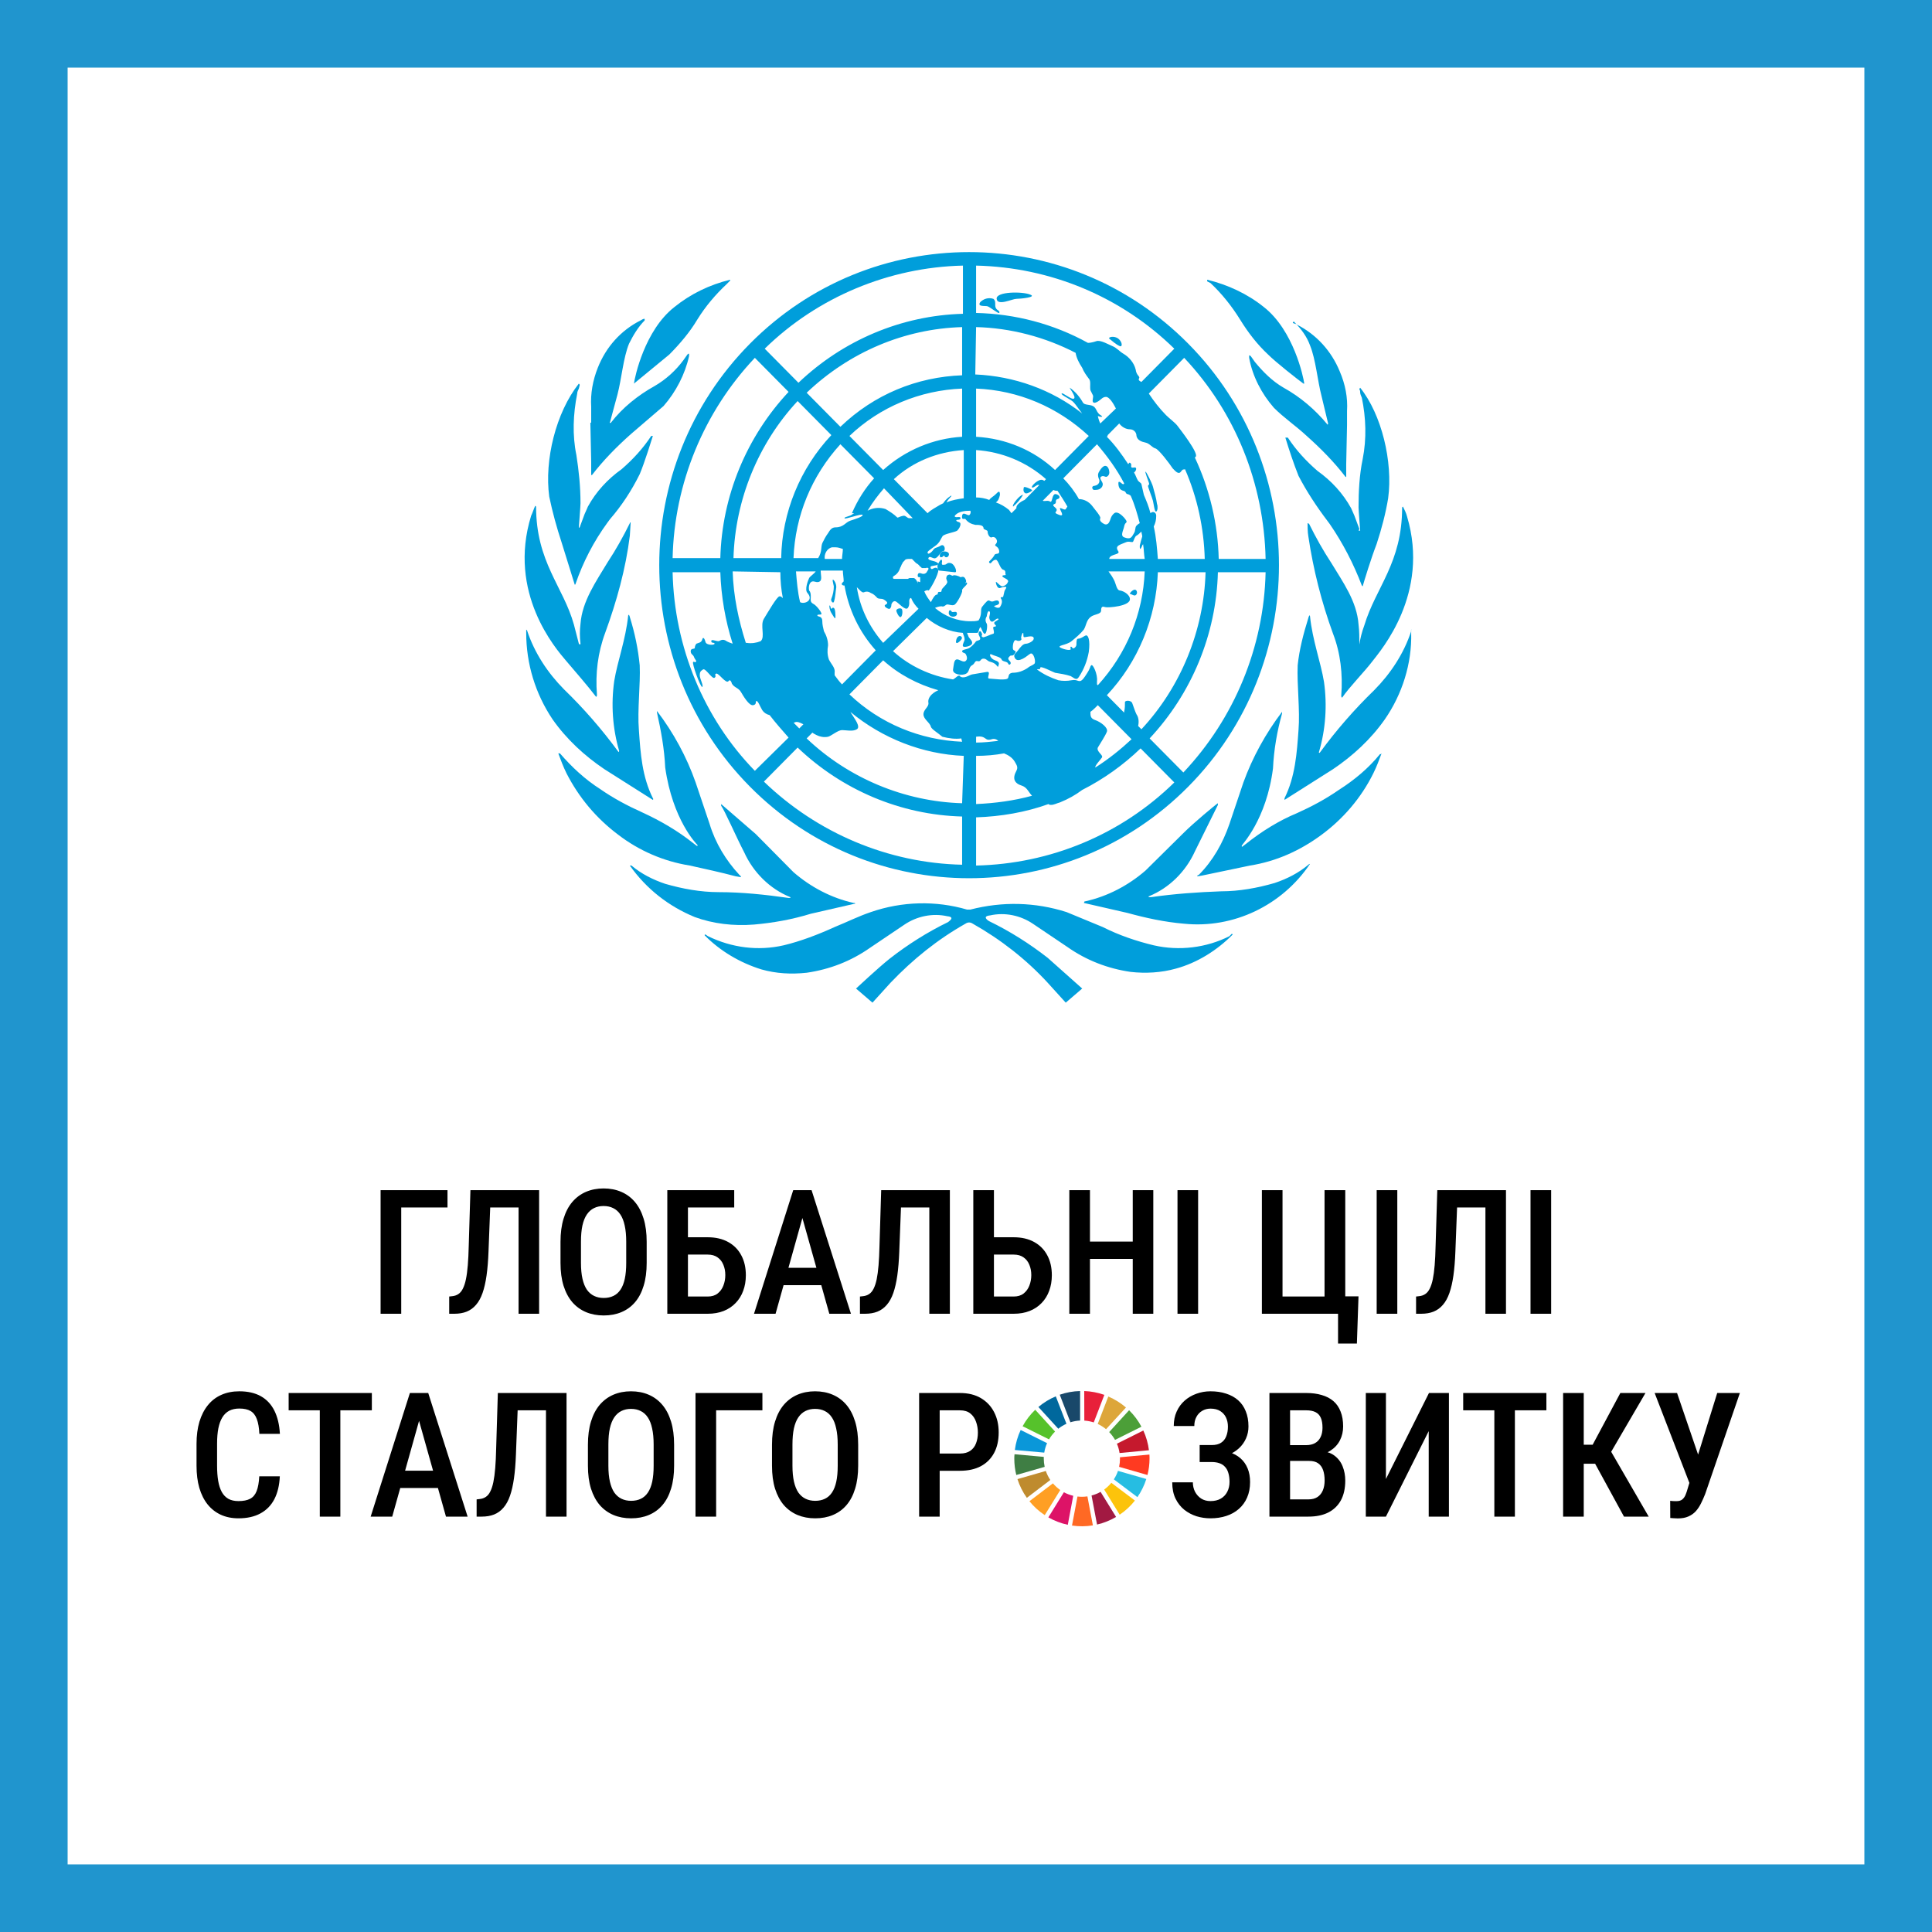
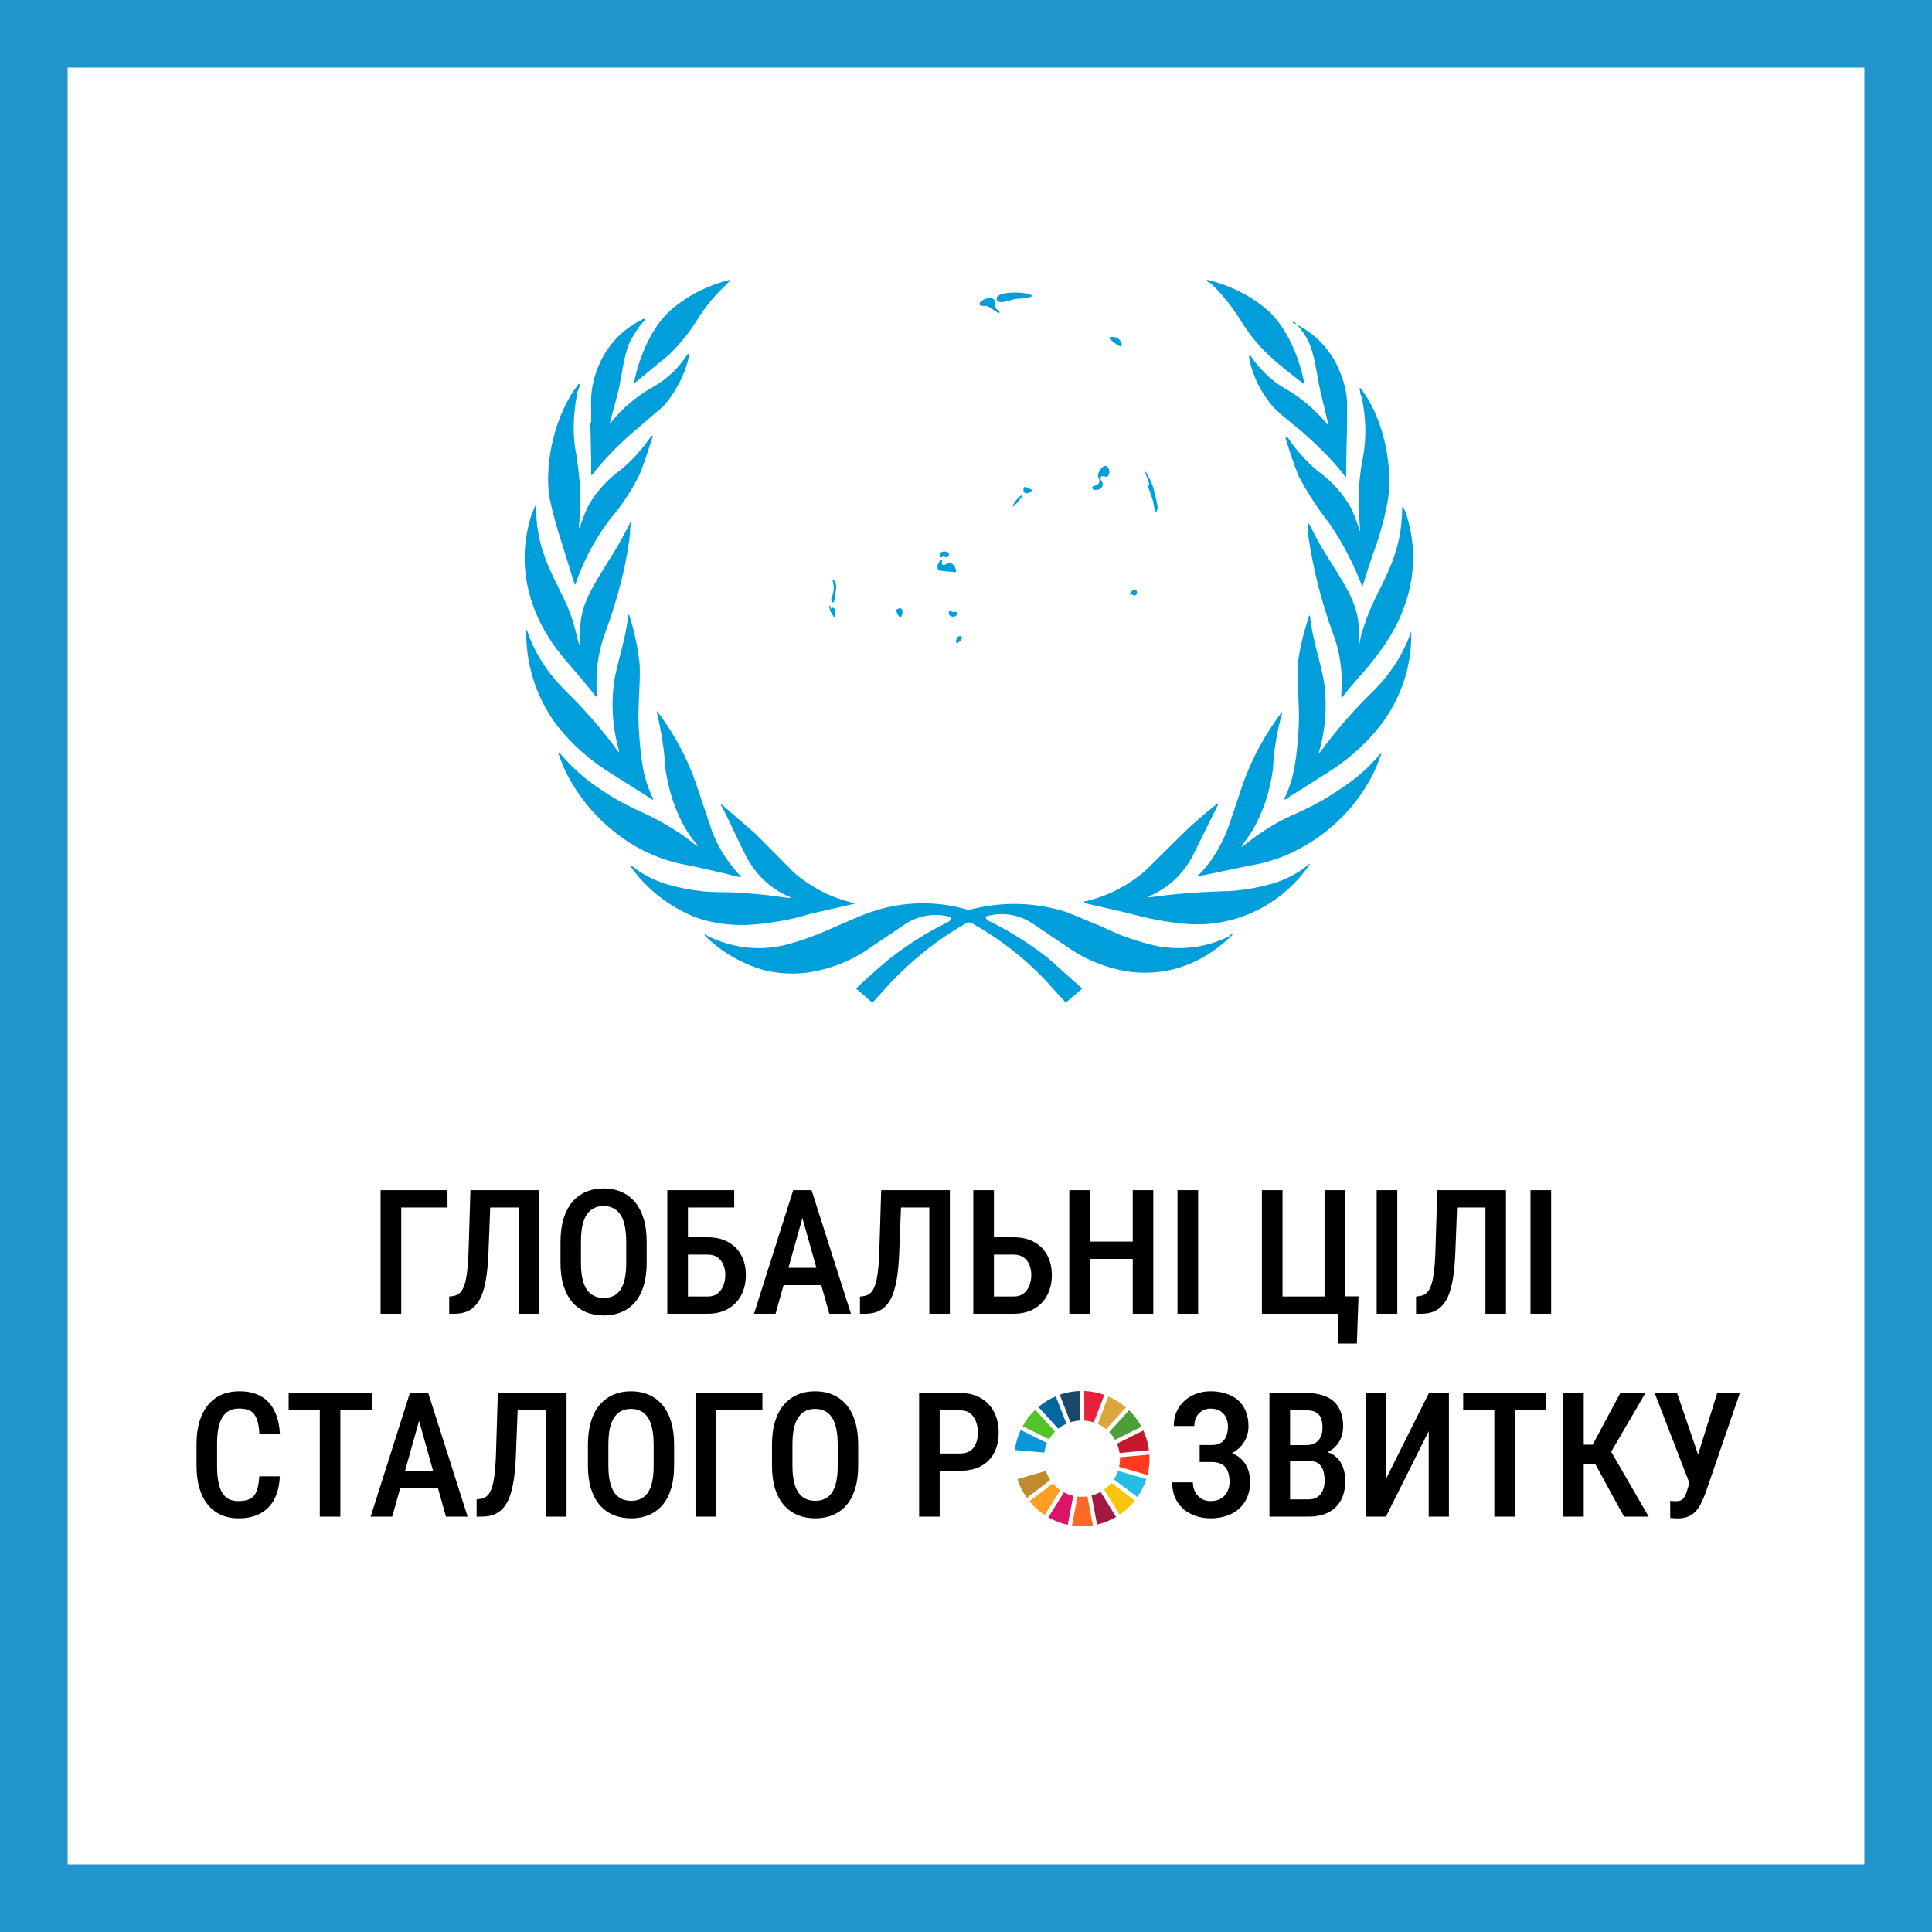
<svg xmlns="http://www.w3.org/2000/svg" width="200" height="200" viewBox="0 0 200 200" fill="none">
  <rect x="3.5" y="3.5" width="193" height="193" stroke="#2095CE" stroke-width="7" />
  <path d="M127.269 96.913C124.885 98.118 122.075 98.462 119.436 97.859C117.648 97.429 115.86 96.827 114.157 95.967L110.411 94.419C107.175 93.386 103.77 93.3 100.449 94.161H100.109C96.873 93.214 93.383 93.3 90.147 94.419C88.87 94.849 87.678 95.451 86.401 95.967C84.698 96.741 82.91 97.429 81.122 97.859C78.483 98.462 75.758 98.118 73.289 96.913L73.034 96.741C72.949 96.741 72.949 96.741 72.949 96.827C74.567 98.462 76.61 99.666 78.824 100.354C80.356 100.784 81.889 100.87 83.506 100.698C85.89 100.354 88.104 99.494 90.062 98.118L93.638 95.709C94.915 94.849 96.533 94.505 98.065 94.849C98.917 94.935 98.236 95.365 98.15 95.451C96.022 96.483 93.979 97.773 92.106 99.236C90.914 100.182 88.615 102.333 88.615 102.333L90.318 103.795L92.191 101.73C94.49 99.322 97.044 97.257 99.939 95.623C100.194 95.451 100.449 95.451 100.705 95.623C103.6 97.257 106.239 99.322 108.453 101.73L110.326 103.795L112.028 102.333L108.453 99.15C106.579 97.688 104.536 96.397 102.408 95.365C102.237 95.279 101.641 94.849 102.493 94.763C104.025 94.419 105.643 94.763 106.92 95.623L110.496 98.031C112.454 99.408 114.668 100.268 117.052 100.612C118.584 100.784 120.202 100.698 121.735 100.268C123.948 99.666 125.992 98.376 127.609 96.741L127.524 96.655L127.269 96.913ZM135.442 89.516C134.421 90.376 133.229 90.978 131.951 91.408C130.163 91.924 128.29 92.268 126.417 92.268C124.033 92.354 121.564 92.526 119.18 92.87H119.095C118.925 92.87 118.84 92.87 118.925 92.784C121.053 91.924 122.756 90.204 123.693 88.139L126.077 83.322C126.077 83.322 126.077 83.236 126.077 83.15C125.906 83.236 123.522 85.215 122.501 86.247L118.584 90.118C116.796 91.666 114.668 92.784 112.369 93.3H112.284L112.199 93.472L116.711 94.505C118.584 95.021 120.543 95.451 122.586 95.623C127.694 96.139 132.718 93.731 135.612 89.43C135.612 89.43 135.527 89.43 135.442 89.516ZM142.849 78.075C141.657 79.537 140.21 80.742 138.592 81.774C137.23 82.72 135.783 83.494 134.25 84.182C132.377 84.957 130.589 86.075 128.972 87.365L128.631 87.623C128.546 87.709 128.546 87.623 128.546 87.537C128.546 87.451 131.1 84.87 131.781 79.537C131.866 77.645 132.207 75.666 132.718 73.86V73.688C131.015 75.924 129.653 78.419 128.716 80.999L127.269 85.3C126.588 87.279 125.566 89.085 124.118 90.548L123.948 90.634V90.72L124.459 90.634L129.397 89.602C132.122 89.171 134.591 88.053 136.804 86.419C139.018 84.784 140.891 82.634 142.168 80.053C142.509 79.365 142.764 78.677 143.02 77.989C142.935 78.075 142.935 78.075 142.849 78.075ZM146.085 65.344C145.319 67.666 143.956 69.731 142.253 71.451C140.21 73.43 138.337 75.58 136.634 77.903C136.634 77.989 136.464 77.903 136.549 77.817C137.23 75.494 137.4 73 137.06 70.591C136.719 68.527 135.868 66.29 135.612 63.795C135.612 63.709 135.527 63.709 135.527 63.709C135.527 63.795 135.442 63.882 135.442 63.968C134.931 65.602 134.506 67.236 134.335 68.871C134.25 70.935 134.591 73.516 134.421 75.58C134.25 77.989 134.08 80.397 132.973 82.634V82.806L137.996 79.623C140.04 78.247 141.913 76.526 143.36 74.462C145.148 71.881 146.17 68.699 146.085 65.516C146.085 65.43 146.085 65.258 146.085 65.172C146.17 65.172 146 65.258 146.085 65.344Z" fill="#009EDB" />
  <path d="M140.721 66.72C140.721 66.72 140.636 66.72 140.721 66.72C140.721 66.032 140.721 65.344 140.636 64.656C140.466 62.247 139.018 60.269 137.826 58.29C136.975 57 136.209 55.624 135.527 54.247C135.527 54.247 135.442 54.161 135.357 54.161C135.357 54.333 135.357 55.107 135.442 55.538C135.953 58.978 136.805 62.333 137.996 65.602C138.763 67.58 139.018 69.817 138.848 71.967C138.848 72.139 138.848 72.139 138.933 72.225C139.699 71.107 141.232 69.559 142.083 68.441C142.935 67.322 148.043 61.473 145.659 53.473C145.574 53.129 145.404 52.785 145.233 52.441L145.148 52.527C145.148 58.29 142.424 60.785 141.232 64.742C140.976 65.43 140.806 66.118 140.721 66.72ZM140.721 54.763L140.21 53.387L139.87 52.613C139.018 51.065 137.826 49.774 136.379 48.742C135.187 47.71 134.165 46.591 133.314 45.301C133.314 45.301 133.229 45.301 133.143 45.301H133.058C133.484 46.678 133.91 47.968 134.421 49.258C135.272 50.892 136.294 52.441 137.401 53.903L137.656 54.247C139.018 56.226 140.125 58.376 140.976 60.613L141.062 60.699C141.232 60.097 141.913 57.86 142.509 56.312C143.02 54.763 143.446 53.129 143.701 51.581C144.212 47.796 143.02 42.893 140.806 40.14C140.806 40.14 140.721 40.226 140.721 40.312C140.806 40.398 140.806 40.57 140.806 40.656C140.806 40.742 140.891 41 140.976 41.172C141.402 43.237 141.487 45.387 141.062 47.538C140.721 49.172 140.636 50.892 140.636 52.527C140.636 52.785 140.806 54.935 140.806 54.935C140.806 54.935 140.721 54.935 140.636 54.935M133.995 33.344C134.676 34.032 135.272 34.807 135.613 35.753C136.209 37.215 136.379 39.366 136.805 41L137.486 43.839C137.486 43.925 137.401 44.011 137.401 43.925C136.123 42.377 134.591 41.086 132.888 40.14C131.696 39.452 130.76 38.505 129.908 37.473L129.482 36.871C129.482 36.871 129.397 36.785 129.312 36.785C129.312 36.871 129.312 36.957 129.312 37.043C129.653 38.936 130.589 40.742 131.866 42.204C132.888 43.237 134.165 44.097 135.272 45.129C136.719 46.419 138.082 47.796 139.274 49.344C139.274 49.344 139.359 49.43 139.359 49.344V48.054L139.444 44.011V42.548C139.529 41.172 139.274 39.796 138.678 38.419C137.826 36.355 136.294 34.635 134.25 33.602C134.165 33.516 133.995 33.516 133.825 33.43C133.91 33.258 133.91 33.258 133.995 33.344ZM125.311 29.301C126.502 30.42 127.524 31.71 128.376 33.086C129.227 34.463 130.164 35.667 131.27 36.699C132.037 37.473 134.335 39.28 134.931 39.71H135.017C134.931 39.022 133.91 34.205 130.845 31.796C129.142 30.42 127.098 29.473 124.97 28.957V29.129L125.311 29.301ZM78.057 95.709C80.016 95.537 81.974 95.193 83.932 94.591L88.445 93.558H88.53C88.53 93.558 88.53 93.472 88.445 93.472H88.359C86.061 92.956 83.932 91.838 82.144 90.29L78.228 86.333L74.652 83.236C74.652 83.236 74.652 83.322 74.652 83.408C74.992 83.838 76.269 86.763 77.036 88.225C77.972 90.29 79.675 92.01 81.803 92.87C81.889 92.956 81.803 92.956 81.633 92.956C79.249 92.612 76.78 92.354 74.396 92.354C72.523 92.354 70.65 92.01 68.862 91.494C67.585 91.064 66.393 90.462 65.371 89.602C65.286 89.602 65.286 89.602 65.201 89.602C66.904 92.01 69.203 93.817 71.927 94.935C73.8 95.623 75.929 95.881 78.057 95.709ZM76.184 90.72L76.695 90.806V90.72L76.525 90.548C75.163 89.085 74.056 87.279 73.46 85.3L72.012 80.999C71.076 78.333 69.713 75.838 68.011 73.602C68.011 73.688 68.011 73.688 68.011 73.774C68.436 75.666 68.777 77.559 68.862 79.451C69.628 84.87 72.097 87.365 72.183 87.451C72.268 87.537 72.183 87.623 72.097 87.537L71.757 87.279C70.139 85.989 68.351 84.957 66.478 84.096C64.946 83.408 63.498 82.634 62.136 81.688C60.518 80.655 59.156 79.365 57.964 77.989C57.879 77.989 57.879 77.989 57.794 77.989C58.049 78.677 58.305 79.365 58.645 80.053C59.922 82.548 61.71 84.698 64.009 86.419C66.138 88.053 68.692 89.171 71.416 89.602C72.949 89.946 74.567 90.29 76.184 90.72ZM62.562 79.623L67.585 82.806C67.585 82.806 67.67 82.72 67.585 82.634C67.5 82.548 67.585 82.634 67.585 82.634C66.478 80.397 66.308 78.075 66.138 75.58C65.967 73.516 66.308 70.849 66.223 68.871C66.052 67.15 65.712 65.516 65.201 63.882C65.201 63.795 65.116 63.709 65.116 63.623L65.031 63.709C64.775 66.204 63.924 68.441 63.583 70.505C63.243 72.914 63.413 75.408 64.094 77.731C64.094 77.817 64.009 77.903 64.009 77.817C62.306 75.494 60.433 73.344 58.39 71.365C56.687 69.645 55.325 67.58 54.559 65.258L54.473 65.172C54.473 65.258 54.473 65.43 54.473 65.516C54.473 68.699 55.41 71.795 57.198 74.462C58.645 76.526 60.518 78.247 62.562 79.623ZM61.71 72.139C61.795 72.053 61.795 72.053 61.795 71.881C61.625 69.731 61.881 67.58 62.647 65.516C63.839 62.247 64.775 58.892 65.201 55.452L65.286 54.075C65.286 54.075 65.201 54.075 65.201 54.161C64.52 55.538 63.754 56.914 62.902 58.204C61.71 60.183 60.263 62.247 60.093 64.57C60.008 65.258 60.008 65.946 60.093 66.634C60.093 66.634 60.093 66.72 60.008 66.72C60.008 66.72 60.008 66.72 59.922 66.634L59.411 64.656C58.305 60.699 55.495 58.204 55.495 52.441L55.41 52.355C55.24 52.699 55.154 53.043 54.984 53.387C52.515 61.387 57.538 67.15 58.56 68.355C59.582 69.559 60.859 71.021 61.71 72.139ZM58.134 56.14L59.497 60.527C59.497 60.527 59.582 60.527 59.582 60.441C60.348 58.204 61.455 56.054 62.902 54.075L63.158 53.731C64.35 52.355 65.371 50.806 66.223 49.086C66.734 47.882 67.5 45.387 67.585 45.129H67.5H67.415C66.563 46.419 65.542 47.538 64.35 48.57C62.902 49.602 61.71 50.892 60.859 52.441C60.774 52.613 60.689 52.871 60.518 53.215L60.008 54.591C60.008 54.591 59.922 54.677 59.922 54.591C59.922 54.505 60.093 52.441 60.093 52.097C60.093 50.376 59.922 48.742 59.667 47.108C59.241 45.043 59.326 42.893 59.752 40.742C59.752 40.57 59.837 40.398 59.922 40.226L60.008 39.882C60.008 39.796 60.008 39.796 59.922 39.71C57.538 42.721 56.346 47.624 56.857 51.409C57.198 53.043 57.624 54.591 58.134 56.14ZM61.114 43.753L61.2 47.796V49.172H61.285C62.477 47.624 63.839 46.247 65.286 44.957L68.692 42.032C69.969 40.57 70.906 38.764 71.331 36.871V36.613C71.246 36.613 71.246 36.613 71.161 36.699L70.735 37.301C69.969 38.334 68.947 39.28 67.755 39.968C66.052 40.914 64.435 42.204 63.243 43.753C63.158 43.839 63.073 43.753 63.158 43.667L63.924 40.828C64.35 39.194 64.52 37.043 65.116 35.581C65.542 34.721 66.052 33.861 66.734 33.172C66.734 33.086 66.734 33.086 66.734 33C66.563 33 66.478 33.086 66.308 33.172C64.264 34.205 62.732 35.925 61.881 38.075C61.37 39.366 61.114 40.742 61.2 42.118V43.753M65.627 39.71L69.288 36.699C70.395 35.581 71.416 34.377 72.183 33.086C73.034 31.71 74.056 30.506 75.248 29.387L75.588 29.043V28.957C73.46 29.473 71.501 30.42 69.799 31.796C66.734 34.205 65.712 39.022 65.627 39.71ZM99.513 66.204C99.768 65.86 99.172 65.602 99.002 66.204C98.832 66.806 99.257 66.548 99.513 66.204ZM105.898 51.236C105.643 51.151 104.706 52.269 104.877 52.441C105.302 52.097 105.643 51.667 105.898 51.236ZM106.154 51.065C106.324 51.151 106.92 50.806 106.835 50.72C106.75 50.634 105.984 50.29 105.984 50.462C105.898 50.806 105.984 50.978 106.154 51.065ZM117.478 61.645C117.818 61.559 117.733 61.043 117.478 61.043C117.222 61.043 116.882 61.473 116.967 61.473C117.052 61.473 117.307 61.645 117.478 61.645ZM113.306 50.29C113.05 50.29 112.965 50.548 113.221 50.72C113.391 50.72 113.646 50.72 113.816 50.634C113.987 50.548 114.157 50.376 114.157 50.118C114.157 49.86 113.731 49.516 113.987 49.344C114.242 49.172 114.412 49.43 114.583 49.344C114.753 49.258 114.838 49.086 114.838 48.914C114.838 48.742 114.753 48.226 114.412 48.226C114.072 48.226 113.731 48.914 113.731 48.914C113.646 49.086 113.646 49.258 113.731 49.516C113.902 49.774 113.816 50.204 113.306 50.29Z" fill="#009EDB" />
  <path d="M118.84 50.29C118.84 50.462 119.266 51.495 119.351 51.839C119.436 52.183 119.521 53.043 119.691 52.957C119.862 52.871 119.862 52.355 119.776 52.183C119.691 51.581 119.521 50.978 119.351 50.376C119.266 50.032 118.67 48.828 118.584 48.828C118.499 48.828 118.84 49.688 118.925 49.946C119.01 50.204 118.925 50.118 118.84 50.29ZM115.945 35.839C116.2 35.925 116.2 35.409 115.775 35.065C115.349 34.721 114.668 34.893 114.838 35.065C115.179 35.323 115.519 35.667 115.945 35.839ZM103.344 32.14C102.748 31.796 103.259 31.28 102.833 30.936C102.323 30.764 101.812 30.936 101.471 31.28C101.131 31.796 101.982 31.624 102.237 31.71C102.493 31.796 103.344 32.484 103.429 32.398C103.514 32.312 103.429 32.226 103.344 32.14ZM106.665 30.506C105.898 30.162 103.089 30.162 103.174 30.936C103.259 31.71 104.792 30.936 105.217 30.936C105.643 30.936 107.346 30.764 106.665 30.506ZM99.002 63.365C98.832 63.279 98.576 63.451 98.491 63.279C98.406 63.107 98.236 63.193 98.236 63.279C98.236 63.365 98.151 63.537 98.321 63.709C98.491 63.882 98.832 63.882 99.002 63.709C99.087 63.623 99.087 63.451 99.002 63.365ZM97.384 57.688C97.64 57.688 97.64 57.516 97.725 57.516C97.81 57.516 97.725 57.688 97.98 57.688C98.236 57.688 98.491 57.086 97.725 57.086C97.214 57.086 97.214 57.688 97.384 57.688ZM98.406 58.29C97.98 58.204 98.066 58.462 97.725 58.462C97.299 58.548 97.64 58.118 97.469 57.946C97.384 57.86 97.129 58.29 97.044 58.548C97.044 58.634 97.044 59.064 97.214 59.064L98.832 59.236C99.172 59.322 98.832 58.376 98.406 58.29ZM93.212 63.882C93.383 63.882 93.468 63.365 93.383 63.107C93.298 62.849 92.787 63.021 92.787 63.193C92.787 63.365 93.042 63.882 93.212 63.882ZM86.486 63.882C86.486 63.709 86.486 63.021 86.316 62.935C86.146 62.849 86.146 63.021 86.061 63.021C85.975 63.021 85.975 62.677 85.89 62.677C85.805 62.677 85.89 63.193 86.061 63.451C86.231 63.709 86.486 64.226 86.486 63.882ZM86.316 62.333C86.486 61.817 86.486 61.301 86.572 60.785C86.572 60.355 86.316 60.011 86.231 60.011C86.146 60.011 86.231 60.269 86.316 60.699C86.316 61.129 86.231 61.559 86.061 61.989C85.975 62.075 86.146 62.505 86.316 62.333Z" fill="#009EDB" />
-   <path d="M77.632 81.43C90.147 94.075 110.496 94.075 123.012 81.43C135.527 68.785 135.527 48.226 123.012 35.581C110.496 22.936 90.147 22.936 77.632 35.581C65.116 48.226 65.116 68.785 77.632 81.43ZM69.628 59.236H74.567C74.652 61.731 75.077 64.226 75.844 66.634C75.588 66.548 75.333 66.462 75.077 66.29C74.737 66.118 74.481 66.376 74.396 66.376C74.056 66.376 73.63 66.118 73.63 66.376C73.63 66.634 73.971 66.462 73.971 66.634C73.971 66.806 73.119 66.806 73.034 66.462C72.949 66.118 72.779 65.86 72.694 66.204C72.608 66.548 72.268 66.548 72.097 66.634C72.012 66.72 71.927 66.892 71.927 67.064C71.927 67.236 71.501 67.064 71.501 67.408C71.501 67.752 71.757 67.752 71.842 68.01C71.927 68.269 72.183 68.441 72.012 68.527C71.842 68.613 71.927 68.441 71.757 68.527C71.587 68.613 72.523 71.193 72.694 71.107C72.864 71.021 72.438 70.247 72.438 69.903C72.438 69.559 72.523 69.473 72.779 69.301C73.034 69.129 73.715 70.333 73.971 70.161C74.226 69.989 73.885 69.817 74.141 69.731C74.396 69.645 75.163 70.849 75.418 70.505C75.588 70.247 75.759 70.677 75.759 70.763C76.014 71.193 76.44 71.193 76.695 71.623C76.951 72.053 77.546 73.086 77.972 73C78.398 72.914 78.142 72.57 78.313 72.57C78.483 72.57 78.653 73.086 78.909 73.516C79.079 73.774 79.335 73.946 79.675 74.032C80.271 74.806 80.952 75.58 81.633 76.354L78.142 79.795C72.864 74.376 69.799 66.978 69.628 59.236ZM97.64 52.097L97.299 52.269C96.874 52.527 96.363 52.785 96.022 53.129L92.531 49.602C94.49 47.796 97.044 46.764 99.768 46.591V51.581C99.172 51.667 98.576 51.753 97.98 52.011C98.151 51.667 98.491 51.409 98.491 51.323C98.491 51.236 97.895 51.667 97.64 52.097ZM95 60.183V60.441C95 60.269 94.915 60.183 94.83 60.011C94.745 59.925 94.66 59.839 94.575 59.839C94.49 59.839 94.404 59.839 94.319 59.839H94.149L93.979 59.925H92.702C92.531 59.925 92.446 59.925 92.446 59.839C92.361 59.495 92.872 59.752 93.212 58.72C93.298 58.634 93.298 58.462 93.383 58.376L93.468 58.204L93.553 58.118L93.638 58.032C93.723 57.86 93.979 57.86 94.149 57.86H94.404L94.49 57.946L94.575 58.032L94.66 58.118C94.745 58.204 94.745 58.204 94.83 58.29C95 58.376 95.085 58.462 95.171 58.548C95.171 58.548 95.171 58.634 95.256 58.634L95.341 58.72C95.426 58.806 95.426 58.806 95.511 58.806H95.852C96.022 58.72 96.022 58.806 96.107 58.806V58.892C96.107 58.978 96.107 58.978 96.022 59.064C96.022 59.15 95.937 59.15 95.937 59.236C95.852 59.322 95.767 59.408 95.596 59.408C95.426 59.408 95.341 59.322 95.171 59.322C95.085 59.322 95 59.408 95 59.581C95 59.752 95.085 59.752 95.256 59.752V59.839C95.256 59.839 95.256 59.839 95.256 59.925C95.256 60.011 95.256 59.925 95.256 60.011V60.097V60.269M85.805 68.269C85.635 67.752 85.635 67.322 85.72 66.806C85.72 66.29 85.55 65.774 85.294 65.344C85.209 65 85.124 64.656 85.124 64.312C85.124 63.709 84.613 63.882 84.613 63.709C84.613 63.537 85.039 63.709 85.039 63.537C85.039 63.365 84.528 62.677 84.188 62.505C83.847 62.333 83.932 62.075 83.932 61.817C83.932 61.559 83.932 61.301 83.762 61.129C83.677 60.785 83.762 60.183 84.188 60.183C84.358 60.183 84.613 60.355 84.869 60.183C85.124 60.011 84.954 59.495 84.954 59.064H87.253C87.253 59.408 87.338 59.839 87.338 60.183C87.167 60.355 87.082 60.441 87.167 60.527C87.253 60.613 87.338 60.613 87.423 60.613C87.849 63.107 88.955 65.43 90.658 67.322L87.167 70.849C86.912 70.591 86.657 70.247 86.401 69.903C86.401 69.817 86.401 69.731 86.401 69.645C86.486 69.129 86.061 68.785 85.805 68.269ZM82.825 62.333C82.57 61.301 82.485 60.183 82.4 59.15H84.443C84.273 59.408 83.847 59.666 83.762 59.839C83.677 60.011 83.251 61.043 83.591 61.387C84.273 62.161 83.251 62.591 82.825 62.333ZM83.166 74.978L82.74 75.408C82.57 75.236 82.314 74.978 82.144 74.806H82.229C82.485 74.634 82.825 74.806 83.166 74.978ZM88.445 53.129C88.359 53.129 88.359 53.215 88.274 53.215C88.019 53.473 87.423 53.473 87.423 53.645C87.423 53.817 89.211 53.129 89.296 53.301C89.381 53.473 88.53 53.731 88.019 53.903C87.508 54.075 87.338 54.591 86.486 54.591C86.061 54.591 85.89 54.935 85.72 55.194C85.465 55.538 85.294 55.882 85.124 56.226C84.954 56.656 85.124 57.086 84.698 57.774H82.144C82.314 53.387 84.017 49.258 86.997 45.989L90.488 49.516C89.551 50.548 88.785 51.753 88.189 53.129M91.51 50.548L94.49 53.645C94.404 53.645 94.319 53.645 94.149 53.645C93.894 53.645 93.808 53.387 93.553 53.387C93.042 53.473 92.957 53.645 92.872 53.559C92.531 53.215 92.106 52.957 91.68 52.699C91.169 52.527 90.573 52.527 89.977 52.785L89.807 52.871C90.318 52.011 90.914 51.236 91.51 50.548ZM87.253 56.828C87.253 57.172 87.167 57.516 87.167 57.86H85.379C85.294 57.344 85.635 56.742 86.146 56.656C86.231 56.656 86.401 56.656 86.486 56.656C86.742 56.656 86.997 56.742 87.253 56.828ZM88.7 60.785L88.955 61.043C89.126 61.215 89.296 61.387 89.466 61.301C89.636 61.215 89.892 61.215 90.147 61.387C90.403 61.473 90.573 61.645 90.743 61.817C90.914 62.075 91.254 61.903 91.51 62.075C91.765 62.247 92.02 62.419 91.68 62.591C91.339 62.763 92.02 63.107 92.106 63.021C92.191 62.935 92.276 62.849 92.276 62.591C92.276 62.505 92.446 62.161 92.702 62.247C92.957 62.333 93.723 63.279 93.979 62.935C94.234 62.591 94.064 62.161 94.149 62.075C94.149 61.989 94.234 61.903 94.319 61.903C94.49 62.333 94.745 62.677 95.085 63.021L91.424 66.548C90.062 65 89.04 63.021 88.7 60.785ZM91.424 48.656L87.934 45.129C91.084 42.118 95.256 40.398 99.598 40.226V45.215C96.618 45.387 93.723 46.591 91.424 48.656ZM86.997 44.183L83.506 40.656C87.934 36.441 93.638 34.032 99.598 33.861V38.85C94.915 39.022 90.488 40.828 86.997 44.183ZM86.061 45.043C82.825 48.484 80.952 53.043 80.867 57.774H75.929C76.099 51.753 78.483 45.903 82.57 41.516L86.061 45.043ZM80.782 59.236C80.782 60.097 80.867 61.043 81.037 61.903C80.952 61.903 80.952 61.731 80.697 61.731C80.441 61.731 79.505 63.365 79.079 64.053C78.653 64.742 79.249 65.946 78.739 66.376C78.313 66.548 77.802 66.634 77.291 66.548H77.206C76.44 64.14 75.929 61.731 75.844 59.15L80.782 59.236ZM99.598 89.516C91.935 89.344 84.613 86.247 79.079 80.913L82.57 77.387C87.167 81.774 93.212 84.354 99.598 84.526V89.516ZM99.598 83.15C93.638 82.978 87.849 80.569 83.506 76.441L84.102 75.838C84.188 75.924 84.358 76.01 84.528 76.096C84.869 76.268 85.294 76.354 85.72 76.268C86.061 76.182 86.742 75.58 87.167 75.58C87.593 75.58 88.274 75.752 88.7 75.494C89.126 75.236 88.445 74.376 88.189 73.946C88.104 73.86 88.104 73.774 88.019 73.688C91.339 76.441 95.511 78.075 99.768 78.247L99.598 83.15ZM99.598 76.784C95.256 76.612 91.084 74.892 87.934 71.881L91.424 68.355C93.042 69.817 95 70.849 97.129 71.451C96.363 71.795 96.022 72.311 96.107 72.742C96.192 73.172 95.596 73.43 95.596 73.946C95.596 74.462 96.278 74.806 96.363 75.236C96.448 75.494 97.044 75.838 97.555 76.268C98.236 76.441 98.917 76.526 99.513 76.441L99.598 76.784ZM99.428 69.989C99.172 69.817 99.002 70.161 98.661 70.333C96.363 69.989 94.149 68.957 92.446 67.408L95.937 63.968C96.959 64.828 98.321 65.43 99.683 65.516C99.683 65.688 99.853 65.86 99.853 66.204C99.853 66.376 99.598 66.72 99.683 66.892C99.768 67.064 100.535 66.892 100.62 66.634C100.705 66.376 100.449 66.204 100.279 65.946C100.194 65.774 100.194 65.688 100.109 65.516H100.364C100.62 65.516 100.875 65.516 101.131 65.516C101.216 65.516 101.301 65.43 101.301 65.344L101.386 65.086L101.471 64.914L101.556 65C101.641 65.172 101.812 65.688 101.982 65.602C102.152 65.516 102.237 64.742 102.152 64.57C101.982 64.312 101.982 64.053 102.152 63.795C102.152 63.709 102.237 63.193 102.408 63.279C102.578 63.365 102.408 63.795 102.408 63.882C102.408 64.14 102.578 64.484 102.833 64.312C103.004 64.226 103.174 63.968 103.344 64.053C103.514 64.14 102.918 64.312 102.918 64.484C102.918 64.656 103.174 64.742 103.089 64.828C103.004 64.914 102.918 64.828 102.833 64.914C102.748 65 103.004 65.516 102.833 65.602C102.493 65.688 102.237 65.86 101.897 65.946C101.727 66.032 101.556 65.86 101.641 65.774C101.727 65.688 101.556 65.344 101.471 65.344C101.386 65.344 101.301 65.43 101.301 65.602C101.301 65.774 101.471 65.946 101.471 66.118C101.471 66.29 101.216 66.29 101.045 66.376C100.875 66.634 100.62 66.892 100.364 67.064C100.109 67.236 99.598 67.236 99.598 67.408C99.598 67.58 99.853 67.58 99.939 67.666C100.109 67.924 100.194 68.269 99.939 68.441C99.683 68.613 99.257 68.183 99.002 68.269C98.747 68.355 98.747 68.785 98.661 69.301C98.576 69.817 99.598 69.989 100.024 69.731C100.364 69.559 100.279 69.043 100.62 68.871C100.96 68.699 100.875 68.355 101.216 68.441C101.556 68.527 101.471 68.183 101.812 68.183C102.152 68.183 102.152 68.441 102.578 68.527C103.259 68.699 103.259 69.215 103.344 68.957C103.429 68.699 103.514 68.527 103.004 68.355C102.493 68.183 102.322 67.58 102.663 67.752C103.004 67.924 103.6 68.01 103.685 68.269C103.77 68.527 104.281 68.441 104.366 68.699C104.451 68.957 104.792 68.699 104.536 68.441C104.281 68.183 104.366 68.097 104.536 67.924C104.706 67.752 104.792 68.01 105.047 67.666C105.302 67.322 104.962 67.408 104.877 67.236C104.792 67.064 104.877 66.118 105.217 66.29C105.558 66.462 105.813 66.204 105.728 66.118C105.643 66.032 105.813 65.516 105.898 65.516C105.984 65.516 105.898 65.86 105.984 65.946C106.069 66.032 106.92 65.688 107.005 66.032C107.09 66.376 106.409 66.634 106.239 66.634C105.898 66.634 105.643 66.978 105.388 67.322C105.132 67.666 104.877 67.752 105.047 68.097C105.217 68.441 105.558 68.355 105.898 68.183C106.239 68.01 106.494 67.752 106.665 67.666C107.005 67.494 107.261 68.527 107.09 68.699C106.92 68.871 106.58 68.957 106.409 69.129C105.898 69.473 105.388 69.645 104.792 69.645C104.451 69.731 104.451 69.817 104.366 70.161C104.281 70.505 102.748 70.247 102.408 70.247C102.067 70.247 102.663 69.473 102.152 69.559C101.641 69.645 101.131 69.731 100.62 69.817C100.279 69.903 99.768 70.333 99.343 69.989M103.94 77.989C104.366 78.161 104.792 78.419 105.047 78.849C105.302 79.279 105.388 79.451 105.217 79.795C104.792 80.569 104.962 81.085 105.813 81.344C106.324 81.516 106.494 82.032 106.835 82.376C104.962 82.892 103.004 83.15 101.045 83.236V78.247C102.067 78.247 103.004 78.161 103.94 77.989ZM101.045 76.871V76.268C102.152 76.096 101.897 76.784 102.663 76.526C102.918 76.441 103.174 76.526 103.344 76.698C102.578 76.784 101.812 76.871 101.045 76.871ZM101.045 89.602V84.612C103.6 84.526 106.154 84.096 108.538 83.236C108.623 83.322 108.708 83.322 108.793 83.322C109.134 83.322 109.389 83.15 109.73 83.064C110.581 82.72 111.347 82.29 112.029 81.774C114.242 80.655 116.286 79.193 118.074 77.473L121.564 80.999C116.03 86.419 108.708 89.43 101.045 89.602ZM114.668 45.043L115.86 43.839C116.115 44.183 116.541 44.441 116.967 44.441C117.307 44.441 117.648 44.699 117.648 45.129C117.733 45.559 118.159 45.731 118.584 45.817C119.01 45.903 119.266 46.333 119.606 46.419C119.947 46.505 121.053 47.968 121.394 48.484C121.649 48.742 121.99 49.172 122.245 48.828C122.501 48.484 122.501 48.656 122.671 48.57C123.948 51.495 124.629 54.677 124.715 57.86H119.861C119.776 56.742 119.691 55.624 119.436 54.505C119.606 54.161 119.691 53.817 119.691 53.387C119.691 53.043 119.351 52.871 119.095 53.129C118.925 52.441 118.67 51.839 118.414 51.236C118.329 50.892 118.244 50.462 118.159 50.118C118.159 50.032 117.988 49.946 117.818 49.774C117.648 49.516 117.563 49.172 117.392 48.914C117.648 48.742 117.733 48.312 117.392 48.398C116.882 48.484 117.222 48.14 117.052 47.968C116.882 47.796 116.882 47.968 116.796 48.054C116.115 47.022 115.434 46.075 114.583 45.215C114.668 45.129 114.668 45.129 114.668 45.043ZM117.648 73.946C117.478 73.602 117.392 73.258 117.222 72.828C117.137 72.484 116.541 72.484 116.456 72.656C116.456 73 116.456 73.344 116.371 73.688C116.371 73.688 116.371 73.688 116.371 73.774L114.583 71.967C117.818 68.527 119.691 63.968 119.861 59.236H124.8C124.629 65.258 122.245 71.107 118.159 75.494L117.818 75.15C117.903 74.806 117.903 74.29 117.648 73.946ZM113.646 77.387C113.902 76.957 114.412 76.182 114.583 75.752C114.753 75.322 113.902 74.72 113.391 74.548C112.88 74.376 112.88 74.118 112.88 73.688C113.135 73.516 113.391 73.258 113.646 73L117.137 76.526C116.03 77.559 114.753 78.591 113.391 79.451C113.306 79.279 113.902 78.677 114.072 78.419C114.242 78.161 113.476 77.817 113.646 77.387ZM115.775 57.086C115.349 56.484 115.945 56.398 116.541 56.14C116.882 55.968 117.222 56.226 117.307 56.054C117.392 55.882 117.478 55.538 117.648 55.452C117.818 55.365 117.988 55.194 118.159 55.021C118.159 55.194 118.244 55.365 118.244 55.538C118.159 55.796 118.074 56.14 117.988 56.484C117.988 56.742 117.988 57.086 118.244 56.484C118.244 56.398 118.329 56.398 118.329 56.312C118.414 56.828 118.414 57.344 118.499 57.86H114.838V57.774C115.008 57.344 115.945 57.43 115.775 57.086ZM116.371 50.032C116.371 50.032 116.371 50.118 116.286 50.118C116.2 50.204 115.775 49.602 115.775 50.032C115.775 50.462 115.945 50.72 116.286 50.806C116.626 50.892 116.456 51.065 116.711 51.151C116.796 51.151 116.967 51.236 117.052 51.323C117.478 52.269 117.733 53.215 117.988 54.161C117.818 54.247 117.733 54.333 117.648 54.419C117.478 54.591 117.563 54.935 117.392 55.194C117.137 55.624 117.052 55.882 116.371 55.624C115.945 55.452 116.286 54.935 116.371 54.505C116.456 54.075 116.626 54.161 116.626 53.989C116.626 53.817 115.775 52.785 115.349 53.129C114.923 53.473 115.008 53.817 114.753 54.161C114.583 54.333 114.412 54.333 114.157 54.161C113.902 53.989 113.816 53.817 113.902 53.645C113.987 53.473 113.306 52.699 113.05 52.355C112.71 51.925 112.199 51.667 111.688 51.667C111.262 50.892 110.666 50.118 110.07 49.516L113.561 45.989C114.668 47.28 115.604 48.57 116.371 50.032ZM110.496 52.441L110.326 52.699C110.241 52.871 109.815 52.527 109.73 52.613C109.645 52.699 110.326 53.559 109.645 53.301C108.963 53.043 109.389 53.043 109.389 52.785C109.389 52.527 108.793 52.355 109.134 52.183C109.474 52.097 109.134 51.753 109.474 51.667C109.815 51.581 109.73 51.236 109.304 51.151C108.878 51.065 108.963 52.097 108.708 51.925C108.453 51.753 108.197 51.925 107.942 51.839L109.049 50.72C109.219 50.806 109.304 50.806 109.474 50.806C109.815 51.323 110.155 51.839 110.496 52.441ZM109.219 69.645C109.73 69.731 110.326 69.817 110.837 69.989C111.177 70.161 111.433 70.505 111.688 70.075C112.199 69.301 112.539 68.441 112.71 67.494C112.88 66.204 112.625 65.774 112.454 65.774C112.284 65.774 111.943 66.118 111.603 66.118C111.433 66.118 111.433 66.462 111.433 66.72C111.433 66.978 111.092 67.236 111.007 67.064C110.922 66.892 110.751 66.892 110.837 67.15C110.922 67.408 110.155 67.236 109.815 67.064C109.304 66.806 110.411 66.806 110.922 66.376C111.347 66.032 111.858 65.602 112.199 65.172C112.454 64.742 112.454 64.226 112.88 63.882C113.306 63.537 113.987 63.623 113.987 63.193C113.987 62.763 114.157 62.763 114.412 62.849C114.668 62.935 117.052 62.763 116.967 61.989C116.967 61.645 116.456 61.215 115.945 61.129C115.604 61.129 115.519 60.441 115.349 60.097C115.179 59.752 115.008 59.495 114.753 59.15H118.499C118.329 63.537 116.626 67.666 113.646 70.935L113.561 70.849C113.561 70.763 113.561 70.677 113.561 70.505C113.646 69.817 113.135 68.699 112.965 68.871C112.795 69.043 112.965 69.043 112.454 69.817C112.284 70.075 112.029 70.505 111.773 70.505C111.518 70.505 111.433 70.333 110.922 70.419C110.496 70.505 109.985 70.505 109.559 70.419C108.793 70.161 108.027 69.817 107.346 69.301C107.431 69.215 107.686 69.387 107.686 69.129C107.686 68.871 108.963 69.559 109.219 69.645ZM122.501 79.967L119.01 76.441C123.352 71.795 125.906 65.688 126.077 59.236H131.015C130.845 66.978 127.78 74.376 122.501 79.967ZM131.015 57.86H126.162C126.077 54.247 125.225 50.634 123.693 47.366L123.778 47.28C124.119 46.935 122.16 44.441 121.905 44.097C121.649 43.753 121.053 43.323 120.713 42.979C120.032 42.29 119.436 41.516 118.925 40.742L122.586 37.043C127.865 42.635 130.845 50.032 131.015 57.86ZM101.045 27.495C108.708 27.667 116.03 30.678 121.564 36.097L118.159 39.538C117.988 39.452 117.818 39.366 117.903 39.194C118.074 38.936 117.648 38.936 117.563 38.248C117.392 37.559 116.882 36.957 116.286 36.613C115.86 36.355 115.604 36.011 115.179 35.839C114.753 35.667 113.902 35.151 113.476 35.323C113.221 35.409 112.88 35.495 112.625 35.495C109.049 33.516 105.047 32.484 101.045 32.398V27.495ZM101.045 33.861C104.621 33.947 108.197 34.893 111.347 36.527C111.433 37.043 111.688 37.559 112.029 38.075C112.199 38.505 112.454 38.85 112.71 39.194C112.965 39.452 112.795 39.968 112.88 40.398C112.965 40.57 113.05 40.742 113.135 40.914C113.221 41.086 113.05 41.43 113.135 41.602C113.221 41.774 113.476 41.688 113.731 41.516C113.987 41.344 114.157 41.086 114.498 41.086C114.838 41.086 115.264 41.774 115.519 42.29L113.902 43.839C113.731 43.495 113.646 43.065 113.646 43.065C113.646 43.065 113.902 43.151 113.987 43.151C114.327 43.151 113.731 42.893 113.731 42.807C113.476 42.548 113.476 42.204 113.135 42.032C112.795 41.86 112.284 41.946 112.114 41.688C111.773 41.086 111.347 40.57 110.751 40.14C110.666 40.14 111.433 41.086 111.177 41.258C110.922 41.43 109.985 40.57 109.9 40.742C109.815 40.914 110.922 41.344 111.177 41.688C111.347 41.86 111.688 42.377 112.029 42.807C108.878 40.312 104.962 38.936 100.96 38.764L101.045 33.861ZM101.045 40.226C105.388 40.398 109.474 42.118 112.71 45.129L109.219 48.656C107.005 46.591 104.11 45.387 101.045 45.215V40.226ZM101.045 46.591C103.685 46.764 106.239 47.796 108.282 49.602L108.112 49.774L107.942 49.688C107.516 49.516 106.665 50.376 106.835 50.462C107.005 50.548 107.346 50.118 107.516 50.204H107.601L106.069 51.753C105.643 51.925 105.217 52.269 105.217 52.527C105.217 52.527 105.217 52.527 105.217 52.613L104.706 53.129L104.451 52.785C104.025 52.441 103.6 52.183 103.089 52.011C103.344 51.839 103.429 51.581 103.514 51.236C103.514 50.72 103.344 50.892 103.089 51.151C102.833 51.409 102.578 51.495 102.408 51.753C101.982 51.581 101.471 51.495 101.045 51.495V46.591ZM100.449 52.871C100.535 53.043 100.449 53.215 100.364 53.301C100.194 53.473 99.683 52.871 99.598 53.387C99.513 53.903 99.853 53.645 99.939 53.731C100.194 54.075 100.535 54.247 100.96 54.333C101.301 54.333 101.812 54.333 101.812 54.677C101.812 54.849 102.237 54.849 102.237 55.021C102.237 55.365 102.493 55.71 102.663 55.624C102.833 55.538 103.089 55.624 103.174 55.882C103.259 56.054 103.174 56.226 103.089 56.312C102.833 56.57 103.344 56.484 103.429 57C103.514 57.516 103.004 57.172 102.918 57.516C102.748 57.774 102.578 57.946 102.408 58.118C102.322 58.204 102.493 58.376 102.578 58.29C102.663 58.204 102.833 57.946 103.089 57.946C103.344 57.946 103.514 58.892 103.855 58.978C104.196 59.064 104.025 59.408 104.11 59.495C104.196 59.581 103.685 59.495 103.77 59.666C103.855 59.839 104.366 59.925 104.366 60.183C104.281 60.441 104.11 60.613 103.77 60.699C103.514 60.699 103.089 60.097 103.089 60.269C103.089 60.441 103.259 60.957 103.514 60.871C103.77 60.785 104.366 60.613 104.11 60.957C103.855 61.301 103.94 61.817 103.77 61.817C103.6 61.817 103.514 61.817 103.685 62.075C103.77 62.333 103.685 62.591 103.514 62.849C103.344 63.021 103.004 62.849 102.918 62.763C102.833 62.677 103.429 62.677 103.429 62.419C103.429 62.161 103.259 62.075 102.833 62.247C102.578 62.333 102.493 62.161 102.322 62.161C102.152 62.161 101.727 62.763 101.641 62.849C101.556 63.021 101.556 63.193 101.556 63.365C101.556 63.623 101.471 63.968 101.301 64.226C101.045 64.312 100.705 64.312 100.449 64.312C99.087 64.312 97.81 63.795 96.788 62.935C96.959 62.849 97.214 62.763 97.469 62.763C97.725 62.849 97.81 62.677 97.98 62.591C98.151 62.505 98.576 62.763 98.832 62.591C99.087 62.419 99.683 61.301 99.598 61.129C99.513 60.957 100.194 60.527 100.109 60.355C100.024 60.183 99.939 60.441 99.939 60.355C99.939 60.269 100.109 60.269 99.939 59.925C99.768 59.581 99.513 59.752 99.428 59.752C99.172 59.581 98.747 59.495 98.661 59.581C98.576 59.666 98.321 59.408 98.236 59.495C98.151 59.495 97.98 59.581 97.98 59.752C97.895 59.925 98.065 60.097 98.065 60.269C97.98 60.613 97.469 60.871 97.469 61.129C97.469 61.387 97.214 61.215 97.129 61.301C97.044 61.387 97.129 61.559 96.959 61.559C96.788 61.559 96.533 61.989 96.363 62.333C96.107 61.989 95.852 61.645 95.681 61.215C95.852 61.129 96.022 61.043 96.107 61.129C96.192 61.215 97.214 59.408 97.129 58.978C96.959 58.634 96.703 58.806 96.533 58.892C96.363 58.978 96.278 58.72 96.363 58.634C96.448 58.548 97.555 58.548 96.959 58.204C96.703 58.032 96.022 58.032 96.107 57.774C96.192 57.516 96.533 57.774 96.618 57.774C97.044 57.946 97.299 57.172 97.555 57.086C97.98 57.086 97.81 56.226 97.384 56.484C96.959 56.742 96.788 56.656 96.618 56.914C96.448 57.172 96.022 57.516 96.022 57.172C96.022 57 96.959 56.484 97.129 56.226C97.299 56.054 97.384 55.796 97.555 55.538C97.64 55.279 98.832 55.107 99.087 54.935C99.257 54.763 99.428 54.505 99.428 54.247C99.428 53.989 99.087 54.075 99.002 53.903C98.917 53.731 99.428 53.903 99.428 53.645C99.428 53.387 99.002 53.645 98.832 53.473C98.832 53.387 98.832 53.387 98.917 53.301C99.257 52.957 99.853 52.871 100.449 52.871H100.535ZM99.683 27.495V32.484C93.298 32.656 87.253 35.237 82.655 39.624L79.164 36.097C84.613 30.764 92.02 27.667 99.683 27.495ZM78.142 37.043L81.633 40.57C77.291 45.215 74.737 51.323 74.567 57.774H69.628C69.799 50.032 72.864 42.635 78.142 37.043Z" fill="#009EDB" />
  <path fill-rule="evenodd" clip-rule="evenodd" d="M108.595 149.002C108.768 148.708 108.978 148.437 109.221 148.196L107.166 145.939C106.646 146.436 106.206 147.011 105.861 147.643L108.595 149.002Z" fill="#56C22B" />
  <path fill-rule="evenodd" clip-rule="evenodd" d="M113.635 147.408C113.945 147.55 114.235 147.732 114.497 147.95L116.56 145.704C116.013 145.233 115.396 144.85 114.732 144.568L113.635 147.408Z" fill="#DDA63A" />
  <path fill-rule="evenodd" clip-rule="evenodd" d="M118.357 148.088L115.623 149.451C115.755 149.76 115.847 150.085 115.897 150.417L118.938 150.129C118.85 149.423 118.654 148.734 118.357 148.088" fill="#C5192D" />
  <path fill-rule="evenodd" clip-rule="evenodd" d="M115.428 149.055L118.16 147.692C117.824 147.062 117.393 146.487 116.883 145.988L114.821 148.247C115.056 148.49 115.261 148.761 115.428 149.055" fill="#4C9F38" />
-   <path fill-rule="evenodd" clip-rule="evenodd" d="M108.052 151.006V150.816L105.025 150.542C105 150.693 105 150.845 105 151.006C105 151.574 105.07 152.14 105.206 152.691L108.144 151.848C108.083 151.572 108.052 151.289 108.052 151.006Z" fill="#3F7E44" />
  <path fill-rule="evenodd" clip-rule="evenodd" d="M115.046 153.499C114.829 153.763 114.58 153.997 114.304 154.198L115.909 156.8C116.506 156.396 117.039 155.903 117.486 155.338L115.046 153.499Z" fill="#FCC30B" />
  <path fill-rule="evenodd" clip-rule="evenodd" d="M115.941 151.006C115.941 151.288 115.91 151.57 115.85 151.846L118.786 152.691C118.926 152.14 118.998 151.574 119 151.006C119 150.862 119 150.72 118.987 150.576L115.937 150.856V151.006" fill="#FF3A21" />
  <path fill-rule="evenodd" clip-rule="evenodd" d="M108.996 153.558L106.565 155.406C107.017 155.964 107.552 156.45 108.152 156.845L109.758 154.247C109.478 154.051 109.223 153.819 109.001 153.558" fill="#FF9F24" />
  <path fill-rule="evenodd" clip-rule="evenodd" d="M108.101 150.375C108.154 150.037 108.252 149.707 108.392 149.394L105.66 148.033C105.352 148.687 105.149 149.385 105.057 150.103L108.101 150.375Z" fill="#0A97D9" />
  <path fill-rule="evenodd" clip-rule="evenodd" d="M115.536 157.034L113.932 154.437C113.638 154.603 113.324 154.73 112.997 154.815L113.565 157.82C114.259 157.661 114.925 157.396 115.538 157.032" fill="#A21942" />
  <path fill-rule="evenodd" clip-rule="evenodd" d="M115.733 152.265C115.628 152.574 115.484 152.87 115.305 153.143L117.744 154.982C118.144 154.406 118.455 153.774 118.667 153.105L115.733 152.265Z" fill="#26BDE2" />
  <path fill-rule="evenodd" clip-rule="evenodd" d="M112.568 154.904C112.38 154.932 112.19 154.946 112 154.946C111.846 154.946 111.693 154.937 111.54 154.919L110.973 157.924C111.69 158.03 112.419 158.025 113.135 157.907L112.568 154.904Z" fill="#FF6924" />
  <path fill-rule="evenodd" clip-rule="evenodd" d="M112.248 147.06C112.58 147.081 112.908 147.145 113.224 147.249L114.321 144.398C113.652 144.16 112.95 144.026 112.24 144L112.248 147.06Z" fill="#E8203A" />
  <path fill-rule="evenodd" clip-rule="evenodd" d="M111.101 154.844C110.764 154.764 110.439 154.641 110.133 154.478L108.526 157.078C109.153 157.436 109.832 157.695 110.538 157.847L111.101 154.844Z" fill="#DD1367" />
  <path fill-rule="evenodd" clip-rule="evenodd" d="M110.81 147.234C111.134 147.131 111.471 147.072 111.811 147.056V144C111.094 144.017 110.383 144.144 109.705 144.379L110.81 147.234Z" fill="#19486A" />
  <path fill-rule="evenodd" clip-rule="evenodd" d="M108.727 153.208C108.533 152.918 108.377 152.604 108.263 152.274L105.327 153.117C105.549 153.81 105.876 154.464 106.298 155.056L108.727 153.208Z" fill="#BF8B2E" />
  <path fill-rule="evenodd" clip-rule="evenodd" d="M109.552 147.902C109.811 147.696 110.095 147.524 110.398 147.389L109.295 144.549C108.642 144.823 108.035 145.195 107.494 145.651L109.552 147.902Z" fill="#00689D" />
  <path d="M46.325 123.203V124.996H41.535V136H39.399V123.203H46.325ZM54.148 123.203V124.996H49.111V123.203H54.148ZM55.809 123.203V136H53.682V123.203H55.809ZM48.698 123.203H50.816L50.57 129.575C50.535 130.507 50.468 131.327 50.368 132.036C50.269 132.739 50.131 133.343 49.955 133.847C49.779 134.351 49.554 134.761 49.278 135.077C49.009 135.394 48.687 135.628 48.312 135.78C47.942 135.927 47.515 136 47.028 136H46.501V134.216L46.809 134.181C47.055 134.157 47.269 134.084 47.45 133.961C47.638 133.838 47.793 133.65 47.916 133.398C48.045 133.146 48.15 132.824 48.232 132.432C48.315 132.033 48.379 131.55 48.426 130.981C48.473 130.413 48.505 129.748 48.523 128.986L48.698 123.203ZM66.944 128.556V130.735C66.944 131.638 66.839 132.429 66.628 133.108C66.423 133.788 66.124 134.356 65.731 134.813C65.345 135.265 64.876 135.604 64.325 135.833C63.78 136.062 63.171 136.176 62.497 136.176C61.829 136.176 61.22 136.062 60.669 135.833C60.124 135.604 59.652 135.265 59.254 134.813C58.861 134.356 58.557 133.788 58.34 133.108C58.129 132.429 58.023 131.638 58.023 130.735V128.556C58.023 127.642 58.129 126.842 58.34 126.156C58.551 125.465 58.852 124.888 59.245 124.425C59.644 123.962 60.115 123.613 60.66 123.379C61.211 123.145 61.817 123.027 62.48 123.027C63.153 123.027 63.763 123.145 64.308 123.379C64.858 123.613 65.33 123.962 65.723 124.425C66.115 124.888 66.417 125.465 66.628 126.156C66.839 126.842 66.944 127.642 66.944 128.556ZM64.826 130.735V128.538C64.826 127.888 64.773 127.331 64.668 126.868C64.568 126.399 64.419 126.019 64.22 125.726C64.02 125.427 63.774 125.207 63.481 125.066C63.194 124.92 62.86 124.847 62.48 124.847C62.11 124.847 61.779 124.92 61.486 125.066C61.199 125.207 60.953 125.427 60.748 125.726C60.549 126.019 60.397 126.399 60.291 126.868C60.191 127.331 60.142 127.888 60.142 128.538V130.735C60.142 131.374 60.194 131.925 60.3 132.388C60.405 132.845 60.558 133.22 60.757 133.513C60.962 133.8 61.211 134.014 61.504 134.154C61.797 134.295 62.128 134.365 62.497 134.365C62.872 134.365 63.206 134.295 63.499 134.154C63.792 134.014 64.035 133.8 64.228 133.513C64.428 133.22 64.577 132.845 64.677 132.388C64.776 131.925 64.826 131.374 64.826 130.735ZM76.006 123.203V124.996H71.207V136H69.08V123.203H76.006ZM70.601 128.081H73.255C74.081 128.081 74.79 128.245 75.382 128.573C75.974 128.901 76.425 129.358 76.735 129.944C77.052 130.53 77.21 131.219 77.21 132.01C77.21 132.596 77.119 133.132 76.938 133.618C76.762 134.104 76.501 134.526 76.155 134.884C75.815 135.241 75.402 135.517 74.916 135.71C74.43 135.903 73.876 136 73.255 136H69.08V123.203H71.216V134.216H73.255C73.677 134.216 74.019 134.113 74.283 133.908C74.553 133.697 74.752 133.425 74.881 133.091C75.016 132.751 75.083 132.385 75.083 131.992C75.083 131.6 75.016 131.245 74.881 130.929C74.752 130.606 74.553 130.352 74.283 130.164C74.019 129.971 73.677 129.874 73.255 129.874H70.601V128.081ZM83.38 124.961L80.286 136H78.054L82.114 123.203H83.503L83.38 124.961ZM85.85 136L82.747 124.961L82.598 123.203H84.013L88.091 136H85.85ZM85.902 131.245V133.038H79.943V131.245H85.902ZM96.669 123.203V124.996H91.633V123.203H96.669ZM98.33 123.203V136H96.203V123.203H98.33ZM91.22 123.203H93.338L93.092 129.575C93.057 130.507 92.989 131.327 92.89 132.036C92.79 132.739 92.652 133.343 92.477 133.847C92.301 134.351 92.075 134.761 91.8 135.077C91.53 135.394 91.208 135.628 90.833 135.78C90.464 135.927 90.036 136 89.55 136H89.022V134.216L89.33 134.181C89.576 134.157 89.79 134.084 89.972 133.961C90.159 133.838 90.314 133.65 90.438 133.398C90.566 133.146 90.672 132.824 90.754 132.432C90.836 132.033 90.9 131.55 90.947 130.981C90.994 130.413 91.026 129.748 91.044 128.986L91.22 123.203ZM102.276 128.081H104.931C105.757 128.081 106.466 128.245 107.058 128.573C107.649 128.901 108.101 129.358 108.411 129.944C108.728 130.53 108.886 131.219 108.886 132.01C108.886 132.596 108.795 133.132 108.613 133.618C108.438 134.104 108.177 134.526 107.831 134.884C107.491 135.241 107.078 135.517 106.592 135.71C106.105 135.903 105.552 136 104.931 136H100.756V123.203H102.892V134.216H104.931C105.353 134.216 105.695 134.113 105.959 133.908C106.229 133.697 106.428 133.425 106.557 133.091C106.691 132.751 106.759 132.385 106.759 131.992C106.759 131.6 106.691 131.245 106.557 130.929C106.428 130.606 106.229 130.352 105.959 130.164C105.695 129.971 105.353 129.874 104.931 129.874H102.276V128.081ZM117.719 128.529V130.322H112.331V128.529H117.719ZM112.832 123.203V136H110.696V123.203H112.832ZM119.389 123.203V136H117.262V123.203H119.389ZM124.029 123.203V136H121.894V123.203H124.029ZM140.632 134.198L140.465 139.085H138.514V136H137.564V134.198H140.632ZM130.63 136V123.203H132.766V134.216H137.116V123.203H139.261V136H130.63ZM144.648 123.203V136H142.513V123.203H144.648ZM154.237 123.203V124.996H149.201V123.203H154.237ZM155.898 123.203V136H153.771V123.203H155.898ZM148.788 123.203H150.906L150.66 129.575C150.625 130.507 150.558 131.327 150.458 132.036C150.358 132.739 150.221 133.343 150.045 133.847C149.869 134.351 149.644 134.761 149.368 135.077C149.099 135.394 148.776 135.628 148.401 135.78C148.032 135.927 147.604 136 147.118 136H146.591V134.216L146.898 134.181C147.145 134.157 147.358 134.084 147.54 133.961C147.728 133.838 147.883 133.65 148.006 133.398C148.135 133.146 148.24 132.824 148.322 132.432C148.404 132.033 148.469 131.55 148.516 130.981C148.562 130.413 148.595 129.748 148.612 128.986L148.788 123.203ZM160.574 123.203V136H158.438V123.203H160.574ZM26.84 152.825H28.967C28.926 153.751 28.738 154.539 28.404 155.189C28.07 155.834 27.59 156.326 26.963 156.666C26.342 157.006 25.583 157.176 24.686 157.176C24.007 157.176 23.398 157.053 22.858 156.807C22.325 156.561 21.871 156.206 21.496 155.743C21.121 155.274 20.834 154.703 20.635 154.029C20.441 153.355 20.345 152.591 20.345 151.735V149.468C20.345 148.612 20.444 147.848 20.644 147.174C20.849 146.5 21.142 145.929 21.523 145.46C21.903 144.991 22.366 144.637 22.911 144.396C23.462 144.15 24.083 144.027 24.774 144.027C25.659 144.027 26.403 144.197 27.007 144.537C27.61 144.877 28.076 145.375 28.404 146.031C28.732 146.688 28.923 147.487 28.976 148.431H26.849C26.819 147.792 26.731 147.282 26.585 146.901C26.444 146.515 26.227 146.236 25.935 146.066C25.648 145.896 25.261 145.812 24.774 145.812C24.37 145.812 24.021 145.888 23.729 146.04C23.441 146.192 23.204 146.421 23.017 146.726C22.835 147.024 22.697 147.402 22.604 147.859C22.516 148.311 22.472 148.841 22.472 149.45V151.735C22.472 152.321 22.51 152.84 22.586 153.291C22.662 153.742 22.785 154.126 22.955 154.442C23.125 154.753 23.351 154.99 23.632 155.154C23.913 155.312 24.265 155.392 24.686 155.392C25.19 155.392 25.592 155.312 25.891 155.154C26.195 154.996 26.421 154.729 26.567 154.354C26.714 153.979 26.805 153.47 26.84 152.825ZM35.233 144.203V157H33.106V144.203H35.233ZM38.494 144.203V145.996H29.881V144.203H38.494ZM43.697 145.961L40.603 157H38.371L42.432 144.203H43.82L43.697 145.961ZM46.167 157L43.065 145.961L42.915 144.203H44.33L48.408 157H46.167ZM46.22 152.245V154.038H40.261V152.245H46.22ZM56.986 144.203V145.996H51.95V144.203H56.986ZM58.648 144.203V157H56.52V144.203H58.648ZM51.537 144.203H53.655L53.409 150.575C53.374 151.507 53.307 152.327 53.207 153.036C53.107 153.739 52.97 154.343 52.794 154.847C52.618 155.351 52.393 155.761 52.117 156.077C51.848 156.394 51.525 156.628 51.15 156.78C50.781 156.927 50.353 157 49.867 157H49.34V155.216L49.648 155.181C49.894 155.157 50.107 155.084 50.289 154.961C50.477 154.838 50.632 154.65 50.755 154.398C50.884 154.146 50.989 153.824 51.071 153.432C51.153 153.033 51.218 152.55 51.265 151.981C51.312 151.413 51.344 150.748 51.361 149.986L51.537 144.203ZM69.783 149.556V151.735C69.783 152.638 69.678 153.429 69.467 154.108C69.262 154.788 68.963 155.356 68.57 155.813C68.184 156.265 67.715 156.604 67.164 156.833C66.619 157.062 66.01 157.176 65.336 157.176C64.668 157.176 64.059 157.062 63.508 156.833C62.963 156.604 62.491 156.265 62.093 155.813C61.7 155.356 61.395 154.788 61.179 154.108C60.968 153.429 60.862 152.638 60.862 151.735V149.556C60.862 148.642 60.968 147.842 61.179 147.156C61.39 146.465 61.691 145.888 62.084 145.425C62.482 144.962 62.954 144.613 63.499 144.379C64.05 144.145 64.656 144.027 65.318 144.027C65.992 144.027 66.602 144.145 67.147 144.379C67.697 144.613 68.169 144.962 68.561 145.425C68.954 145.888 69.256 146.465 69.467 147.156C69.678 147.842 69.783 148.642 69.783 149.556ZM67.665 151.735V149.538C67.665 148.888 67.612 148.331 67.507 147.868C67.407 147.399 67.258 147.019 67.059 146.726C66.859 146.427 66.613 146.207 66.32 146.066C66.033 145.92 65.699 145.847 65.318 145.847C64.949 145.847 64.618 145.92 64.325 146.066C64.038 146.207 63.792 146.427 63.587 146.726C63.388 147.019 63.235 147.399 63.13 147.868C63.03 148.331 62.98 148.888 62.98 149.538V151.735C62.98 152.374 63.033 152.925 63.139 153.388C63.244 153.845 63.397 154.22 63.596 154.513C63.801 154.8 64.05 155.014 64.343 155.154C64.636 155.295 64.967 155.365 65.336 155.365C65.711 155.365 66.045 155.295 66.338 155.154C66.631 155.014 66.874 154.8 67.067 154.513C67.267 154.22 67.416 153.845 67.516 153.388C67.615 152.925 67.665 152.374 67.665 151.735ZM78.924 144.203V145.996H74.134V157H71.998V144.203H78.924ZM88.838 149.556V151.735C88.838 152.638 88.732 153.429 88.522 154.108C88.316 154.788 88.018 155.356 87.625 155.813C87.238 156.265 86.769 156.604 86.219 156.833C85.674 157.062 85.064 157.176 84.391 157.176C83.723 157.176 83.113 157.062 82.562 156.833C82.018 156.604 81.546 156.265 81.147 155.813C80.755 155.356 80.45 154.788 80.233 154.108C80.022 153.429 79.917 152.638 79.917 151.735V149.556C79.917 148.642 80.022 147.842 80.233 147.156C80.444 146.465 80.746 145.888 81.139 145.425C81.537 144.962 82.009 144.613 82.554 144.379C83.105 144.145 83.711 144.027 84.373 144.027C85.047 144.027 85.656 144.145 86.201 144.379C86.752 144.613 87.224 144.962 87.616 145.425C88.009 145.888 88.311 146.465 88.522 147.156C88.732 147.842 88.838 148.642 88.838 149.556ZM86.72 151.735V149.538C86.72 148.888 86.667 148.331 86.561 147.868C86.462 147.399 86.312 147.019 86.113 146.726C85.914 146.427 85.668 146.207 85.375 146.066C85.088 145.92 84.754 145.847 84.373 145.847C84.004 145.847 83.673 145.92 83.38 146.066C83.093 146.207 82.847 146.427 82.642 146.726C82.442 147.019 82.29 147.399 82.185 147.868C82.085 148.331 82.035 148.888 82.035 149.538V151.735C82.035 152.374 82.088 152.925 82.193 153.388C82.299 153.845 82.451 154.22 82.65 154.513C82.856 154.8 83.105 155.014 83.397 155.154C83.69 155.295 84.022 155.365 84.391 155.365C84.766 155.365 85.1 155.295 85.393 155.154C85.686 155.014 85.929 154.8 86.122 154.513C86.321 154.22 86.471 153.845 86.57 153.388C86.67 152.925 86.72 152.374 86.72 151.735ZM99.376 152.254H96.678V150.47H99.376C99.815 150.47 100.17 150.376 100.439 150.188C100.715 150.001 100.914 149.743 101.037 149.415C101.166 149.087 101.23 148.715 101.23 148.299C101.23 147.9 101.166 147.525 101.037 147.174C100.914 146.822 100.718 146.538 100.448 146.321C100.179 146.104 99.821 145.996 99.376 145.996H97.275V157H95.148V144.203H99.376C100.22 144.203 100.94 144.379 101.538 144.73C102.136 145.082 102.593 145.565 102.909 146.181C103.226 146.79 103.384 147.49 103.384 148.281C103.384 149.107 103.226 149.816 102.909 150.408C102.593 151 102.136 151.457 101.538 151.779C100.94 152.096 100.22 152.254 99.376 152.254ZM125.673 150.865H124.188V149.591H125.444C125.843 149.591 126.162 149.512 126.402 149.354C126.648 149.195 126.827 148.973 126.938 148.686C127.056 148.398 127.114 148.064 127.114 147.684C127.114 147.344 127.05 147.033 126.921 146.752C126.792 146.471 126.593 146.245 126.323 146.075C126.06 145.905 125.72 145.82 125.304 145.82C124.993 145.82 124.709 145.896 124.451 146.049C124.199 146.195 124 146.403 123.854 146.673C123.707 146.942 123.634 147.259 123.634 147.622H121.507C121.507 147.065 121.606 146.567 121.806 146.128C122.005 145.683 122.28 145.305 122.632 144.994C122.983 144.684 123.388 144.446 123.845 144.282C124.308 144.112 124.794 144.027 125.304 144.027C125.901 144.027 126.44 144.106 126.921 144.265C127.407 144.417 127.823 144.646 128.169 144.95C128.515 145.255 128.778 145.636 128.96 146.093C129.147 146.544 129.241 147.068 129.241 147.666C129.241 148.105 129.156 148.519 128.986 148.905C128.816 149.292 128.573 149.632 128.257 149.925C127.94 150.218 127.562 150.449 127.123 150.619C126.689 150.783 126.206 150.865 125.673 150.865ZM124.188 150.101H125.673C126.259 150.101 126.78 150.174 127.237 150.32C127.7 150.467 128.093 150.681 128.415 150.962C128.737 151.243 128.983 151.592 129.153 152.008C129.323 152.418 129.408 152.89 129.408 153.423C129.408 154.021 129.306 154.554 129.101 155.022C128.901 155.485 128.617 155.878 128.248 156.2C127.885 156.522 127.451 156.766 126.947 156.93C126.449 157.094 125.898 157.176 125.295 157.176C124.814 157.176 124.34 157.105 123.871 156.965C123.408 156.818 122.986 156.596 122.605 156.297C122.225 155.992 121.92 155.605 121.691 155.137C121.463 154.668 121.349 154.105 121.349 153.449H123.484C123.484 153.807 123.561 154.135 123.713 154.434C123.871 154.727 124.085 154.961 124.354 155.137C124.63 155.307 124.946 155.392 125.304 155.392C125.726 155.392 126.083 155.307 126.376 155.137C126.669 154.967 126.892 154.732 127.044 154.434C127.202 154.129 127.281 153.789 127.281 153.414C127.281 153.057 127.24 152.746 127.158 152.482C127.082 152.219 126.965 152.005 126.807 151.841C126.654 151.671 126.464 151.548 126.235 151.472C126.007 151.39 125.74 151.349 125.436 151.349H124.188V150.101ZM135.525 151.234H132.915L132.906 149.6H135.218C135.575 149.6 135.88 149.529 136.132 149.389C136.384 149.248 136.574 149.043 136.703 148.773C136.838 148.504 136.905 148.179 136.905 147.798C136.905 147.376 136.847 147.033 136.729 146.77C136.612 146.5 136.428 146.304 136.176 146.181C135.93 146.058 135.613 145.996 135.227 145.996H133.548V157H131.412V144.203H135.227C135.824 144.203 136.357 144.273 136.826 144.414C137.301 144.549 137.702 144.757 138.03 145.038C138.358 145.319 138.607 145.68 138.777 146.119C138.953 146.553 139.041 147.068 139.041 147.666C139.041 148.188 138.93 148.668 138.707 149.107C138.484 149.541 138.153 149.898 137.714 150.18C137.28 150.455 136.741 150.619 136.097 150.672L135.525 151.234ZM135.446 157H132.212L133.196 155.216H135.446C135.827 155.216 136.141 155.134 136.387 154.97C136.633 154.806 136.817 154.577 136.94 154.284C137.063 153.991 137.125 153.648 137.125 153.256C137.125 152.846 137.072 152.488 136.967 152.184C136.861 151.879 136.691 151.645 136.457 151.48C136.223 151.316 135.912 151.234 135.525 151.234H133.372L133.39 149.6H136.141L136.633 150.224C137.248 150.235 137.749 150.388 138.136 150.681C138.522 150.968 138.807 151.34 138.988 151.797C139.17 152.254 139.261 152.743 139.261 153.265C139.261 154.079 139.108 154.765 138.804 155.321C138.499 155.872 138.062 156.291 137.494 156.578C136.932 156.859 136.249 157 135.446 157ZM143.471 153.106L147.927 144.203H149.992V157H147.9V148.149L143.471 157H141.388V144.203H143.471V153.106ZM156.821 144.203V157H154.694V144.203H156.821ZM160.082 144.203V145.996H151.469V144.203H160.082ZM163.949 144.203V157H161.813V144.203H163.949ZM170.339 144.203L166.067 151.524H163.334L163.026 149.556H164.872L167.737 144.203H170.339ZM168.115 157L164.934 151.173L166.305 149.45L170.673 157H168.115ZM175.182 152.526L177.766 144.203H180.112L176.518 154.662C176.389 154.99 176.248 155.307 176.096 155.611C175.949 155.916 175.771 156.188 175.56 156.429C175.349 156.663 175.091 156.848 174.786 156.982C174.487 157.117 174.121 157.185 173.688 157.185C173.564 157.185 173.421 157.179 173.257 157.167C173.099 157.155 172.981 157.146 172.905 157.141L172.896 155.365C172.955 155.371 173.058 155.38 173.204 155.392C173.356 155.397 173.462 155.4 173.521 155.4C173.79 155.4 173.995 155.345 174.136 155.233C174.282 155.116 174.396 154.961 174.479 154.768C174.561 154.574 174.634 154.36 174.698 154.126L175.182 152.526ZM173.608 144.203L175.999 151.199L176.588 153.581L174.936 153.643L171.288 144.203H173.608Z" fill="black" />
</svg>